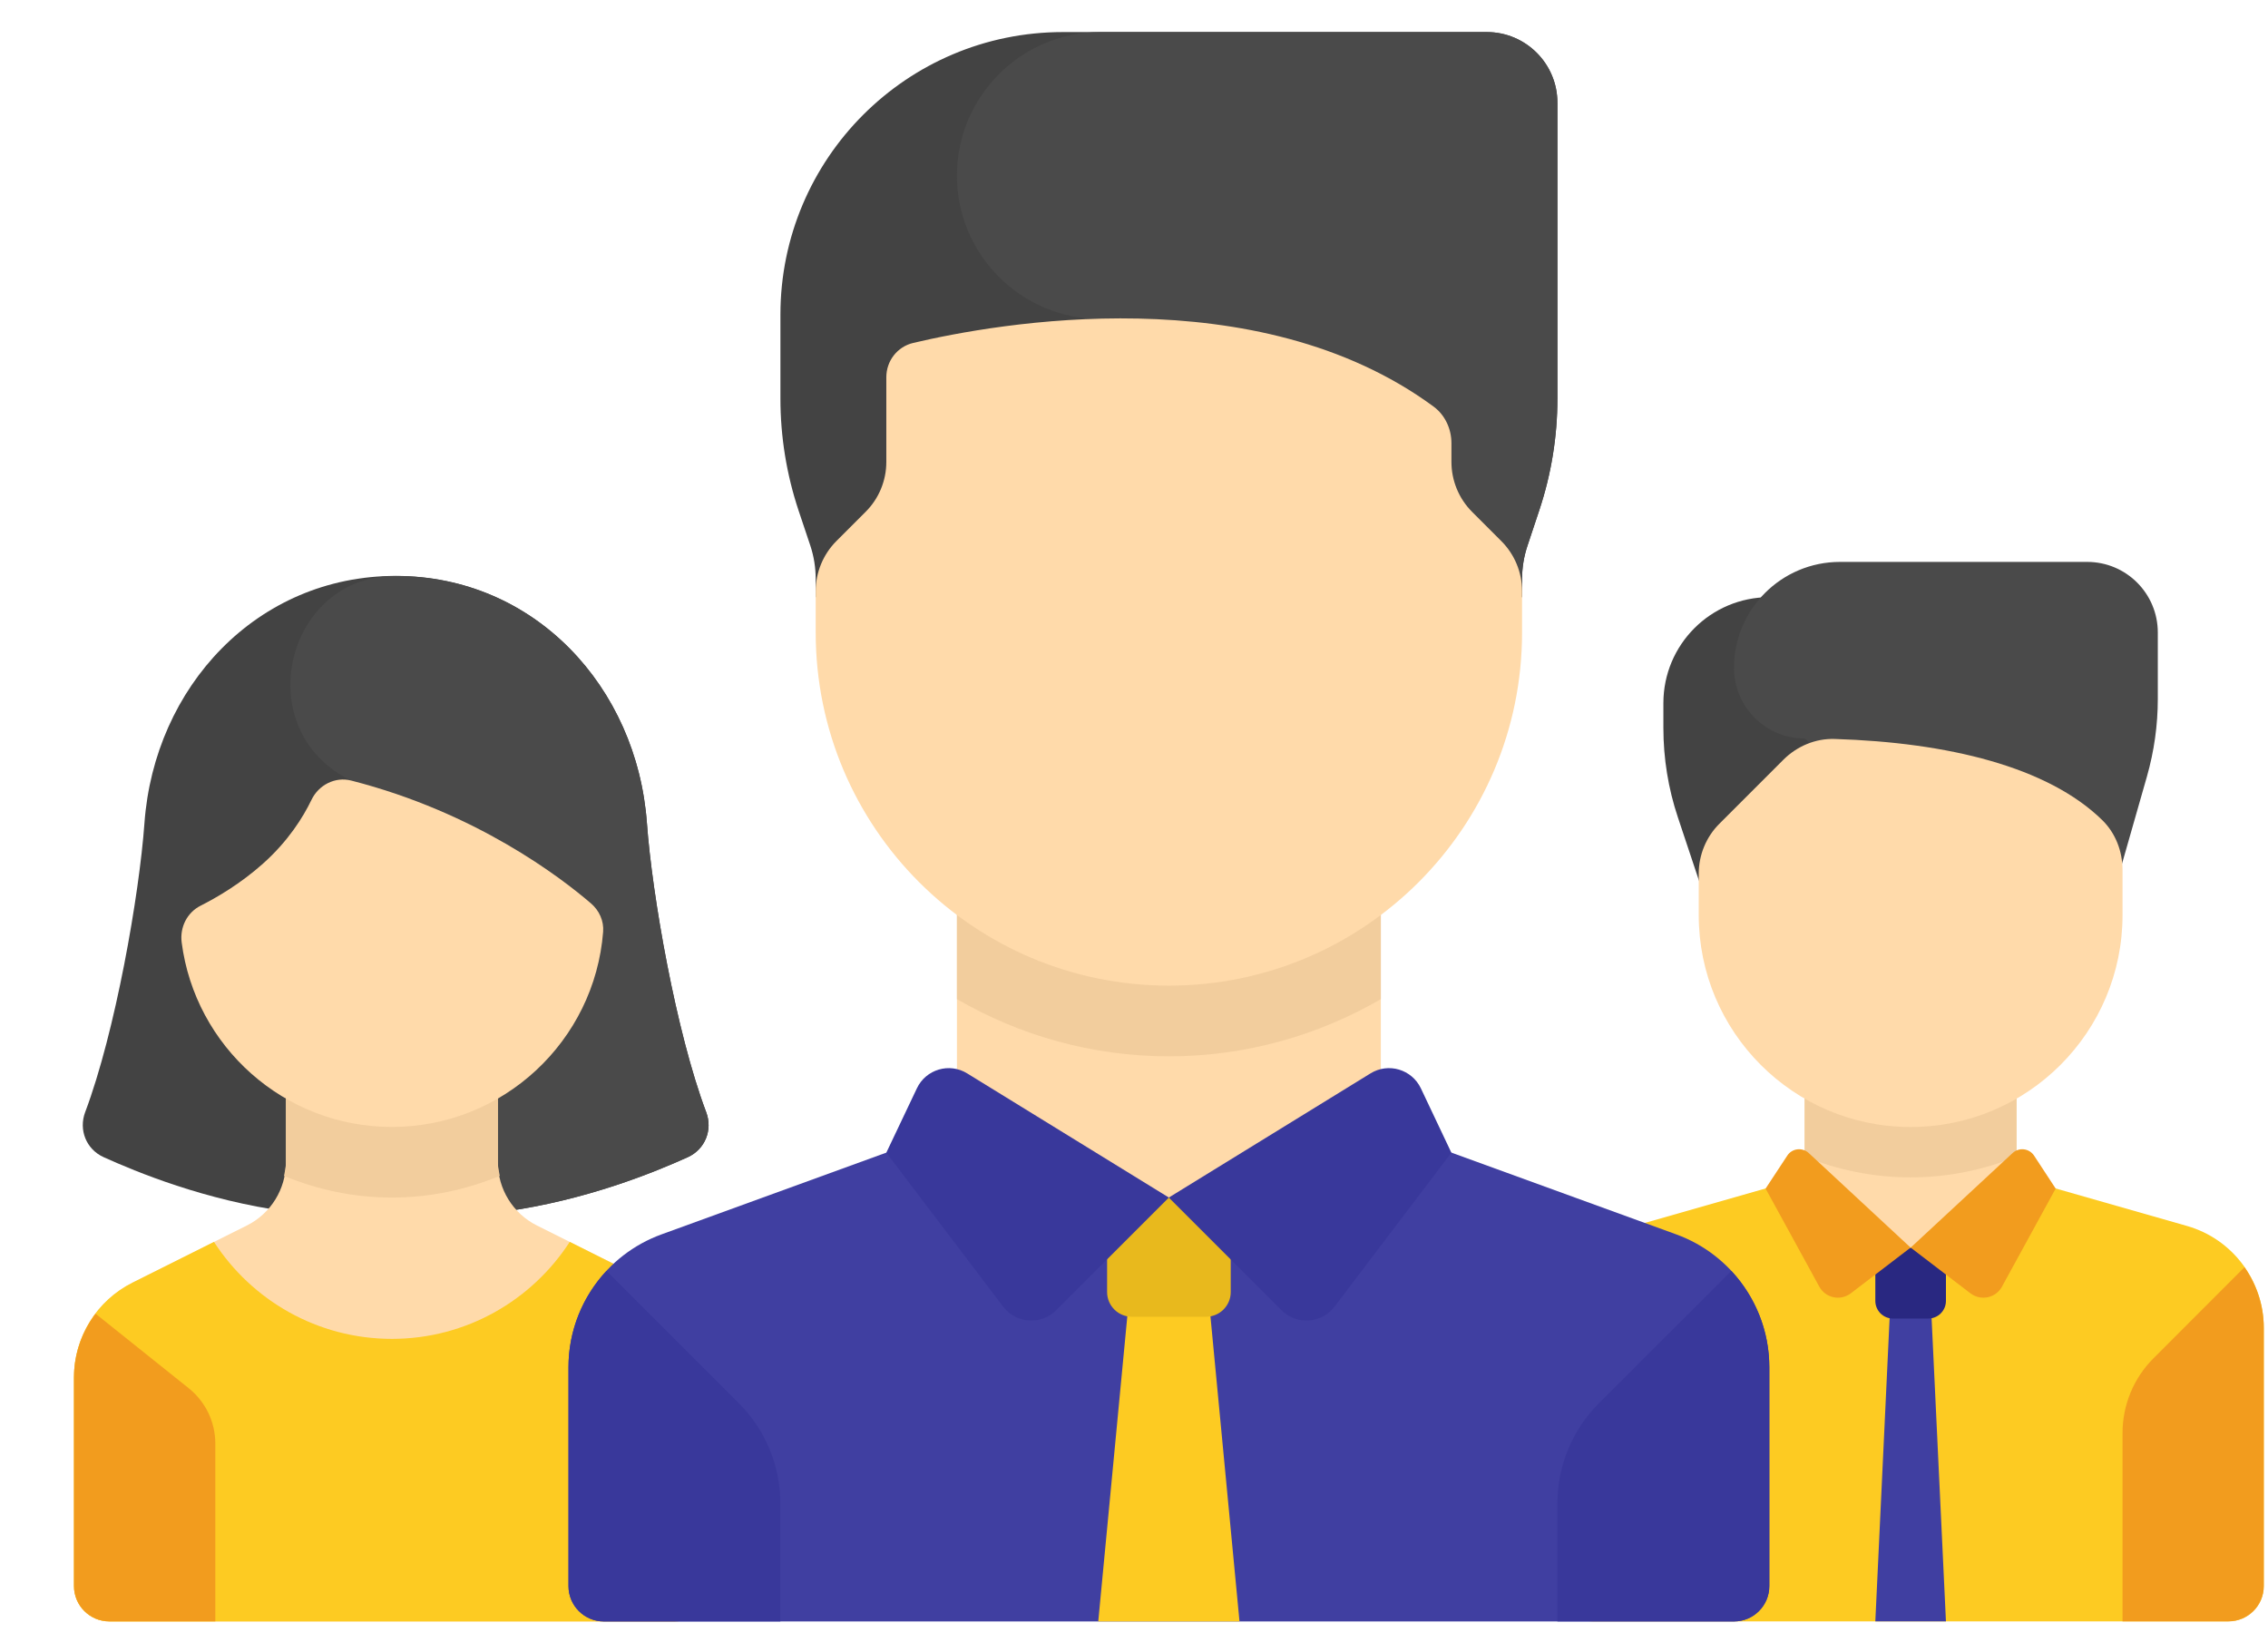
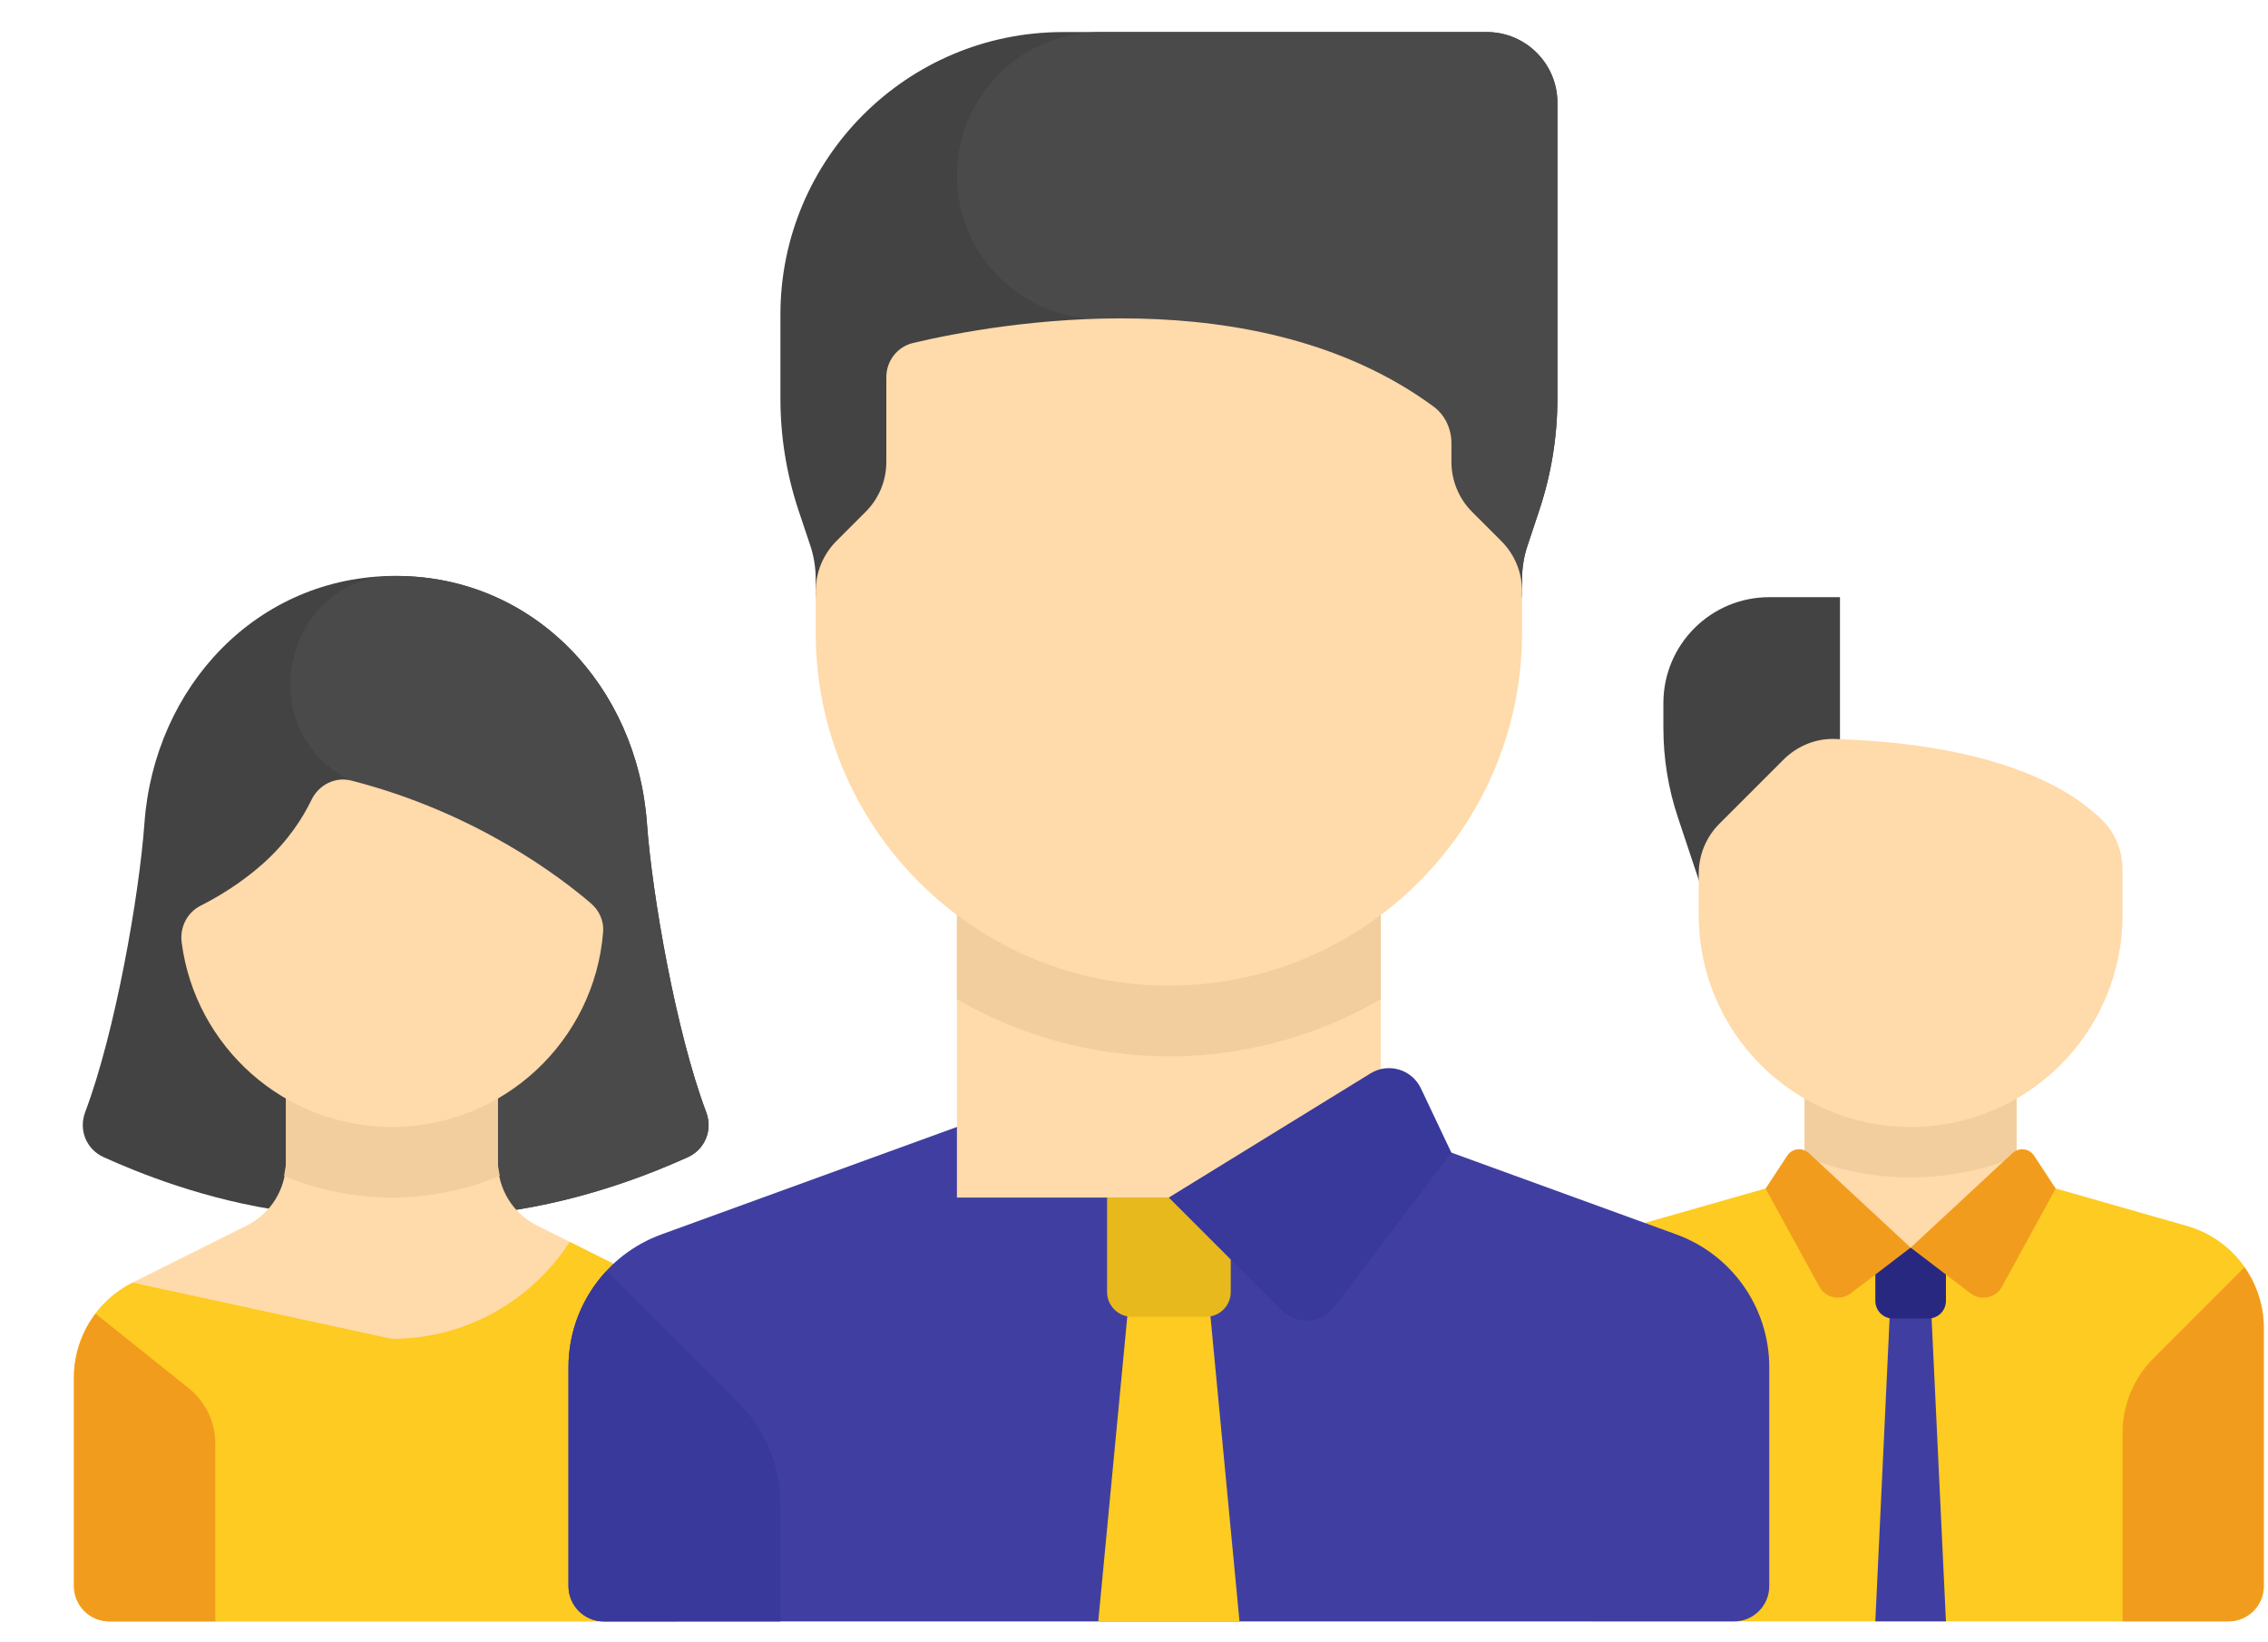
<svg xmlns="http://www.w3.org/2000/svg" width="29" height="21" viewBox="0 0 29 21" fill="none">
  <path d="M21.269 8.991V9.308C21.269 9.696 21.331 10.082 21.454 10.45L22.172 12.604H23.527V7.636H22.623C21.875 7.636 21.269 8.242 21.269 8.991Z" fill="#434343" />
-   <path d="M27.452 9.929L26.688 12.604L23.075 9.443C22.576 9.443 22.172 9.038 22.172 8.539C22.172 7.791 22.779 7.185 23.527 7.185H26.688C27.187 7.185 27.591 7.589 27.591 8.088V8.937C27.591 9.272 27.544 9.606 27.452 9.929Z" fill="#4A4A4A" />
  <path d="M25.785 13.959H23.075V15.958H25.785V13.959Z" fill="#FFDAAA" />
  <path d="M23.075 14.789C23.494 14.959 23.951 15.055 24.43 15.055C24.909 15.055 25.366 14.959 25.785 14.789V13.959H23.075V14.789Z" fill="#F2CD9D" />
  <path d="M27.964 15.676L25.785 15.054L24.43 15.953L23.075 15.054L20.897 15.676C20.315 15.842 19.914 16.374 19.914 16.979V20.281C19.914 20.53 20.116 20.732 20.366 20.732H28.495C28.744 20.732 28.946 20.53 28.946 20.281V16.979C28.946 16.374 28.545 15.842 27.964 15.676Z" fill="#FDCB22" />
  <path d="M24.882 20.732H23.979L24.204 15.957H24.656L24.882 20.732Z" fill="#403FA1" />
  <path d="M24.43 14.411C22.934 14.411 21.721 13.197 21.721 11.701V11.172C21.721 10.932 21.816 10.702 21.985 10.533L22.804 9.714C22.978 9.541 23.215 9.441 23.46 9.449C24.904 9.494 26.181 9.803 26.88 10.486C27.051 10.653 27.14 10.886 27.14 11.125V11.701C27.14 13.197 25.927 14.411 24.43 14.411Z" fill="#FFDAAA" />
  <path d="M27.14 18.325C27.14 17.965 27.282 17.621 27.537 17.367L28.699 16.204C28.854 16.426 28.946 16.694 28.946 16.979V20.281C28.946 20.53 28.744 20.732 28.494 20.732H27.14V18.325Z" fill="#F29C1E" />
  <path d="M24.656 16.86H24.204C24.08 16.86 23.979 16.759 23.979 16.634V15.957H24.882V16.634C24.882 16.759 24.781 16.86 24.656 16.86Z" fill="#292881" />
  <path d="M24.43 15.953L23.665 16.538C23.533 16.638 23.343 16.598 23.263 16.453L22.576 15.198L22.853 14.777C22.914 14.683 23.044 14.668 23.127 14.743L24.43 15.953Z" fill="#F29C1E" />
  <path d="M24.431 15.953L25.196 16.538C25.328 16.638 25.519 16.598 25.598 16.453L26.285 15.198L26.009 14.777C25.947 14.683 25.817 14.668 25.735 14.743L24.431 15.953Z" fill="#F29C1E" />
  <path d="M9.03 14.221C8.644 13.198 8.338 11.441 8.272 10.525C8.146 8.784 6.834 7.364 5.06 7.364C3.285 7.364 1.973 8.784 1.847 10.525C1.781 11.441 1.475 13.198 1.089 14.221C1.004 14.447 1.102 14.695 1.324 14.796C1.738 14.983 2.619 15.35 3.683 15.493H6.436C7.495 15.35 8.383 14.983 8.795 14.796C9.017 14.695 9.115 14.447 9.03 14.221Z" fill="#434343" />
  <path d="M8.795 14.797C9.017 14.696 9.115 14.447 9.03 14.222C8.644 13.2 8.338 11.442 8.272 10.527C8.146 8.785 6.834 7.365 5.06 7.365C5.055 7.365 5.051 7.365 5.046 7.365C3.685 7.371 3.204 9.227 4.376 9.92C4.446 9.962 4.491 9.982 4.491 9.982L5.518 15.494H6.436C7.495 15.351 8.383 14.983 8.795 14.797Z" fill="#4A4A4A" />
  <path d="M8.326 16.4L6.865 15.67C6.559 15.517 6.366 15.204 6.366 14.862L6.366 13.507H3.656V14.862C3.656 15.204 3.463 15.517 3.157 15.67L1.695 16.4C1.236 16.63 0.946 17.099 0.946 17.612V20.281C0.946 20.53 1.148 20.733 1.398 20.733H8.624C8.873 20.733 9.075 20.53 9.075 20.281V17.612C9.075 17.099 8.785 16.63 8.326 16.4Z" fill="#FFDAAA" />
  <path d="M5.011 15.313C5.497 15.313 5.963 15.213 6.39 15.035C6.379 14.978 6.366 14.921 6.366 14.862L6.366 13.507H3.656V14.862C3.656 14.921 3.643 14.978 3.632 15.036C4.059 15.213 4.525 15.313 5.011 15.313Z" fill="#F2CD9D" />
-   <path d="M8.326 16.401L7.285 15.88C6.802 16.625 5.965 17.12 5.011 17.12C4.057 17.12 3.219 16.625 2.736 15.88L1.695 16.401C1.236 16.63 0.946 17.099 0.946 17.612V20.281C0.946 20.53 1.148 20.733 1.398 20.733H8.624C8.873 20.733 9.075 20.53 9.075 20.281V17.612C9.075 17.099 8.785 16.63 8.326 16.401Z" fill="#FDCB22" />
+   <path d="M8.326 16.401L7.285 15.88C6.802 16.625 5.965 17.12 5.011 17.12L1.695 16.401C1.236 16.63 0.946 17.099 0.946 17.612V20.281C0.946 20.53 1.148 20.733 1.398 20.733H8.624C8.873 20.733 9.075 20.53 9.075 20.281V17.612C9.075 17.099 8.785 16.63 8.326 16.401Z" fill="#FDCB22" />
  <path d="M5.011 14.41C3.633 14.41 2.495 13.382 2.323 12.051C2.298 11.858 2.391 11.669 2.565 11.581C2.773 11.476 3.075 11.3 3.364 11.042C3.686 10.754 3.875 10.451 3.982 10.229C4.074 10.037 4.285 9.928 4.491 9.981C6.081 10.387 7.164 11.214 7.557 11.552C7.662 11.642 7.723 11.776 7.712 11.915C7.603 13.311 6.435 14.41 5.011 14.41Z" fill="#FFDAAA" />
  <path d="M1.222 16.798C1.048 17.029 0.946 17.312 0.946 17.612V20.281C0.946 20.53 1.148 20.732 1.398 20.732H2.753V18.457C2.753 18.183 2.628 17.923 2.414 17.752L1.222 16.798Z" fill="#F29C1E" />
  <path d="M21.434 15.784L17.656 14.41L14.946 15.313L12.236 14.41L8.458 15.784C7.744 16.044 7.269 16.722 7.269 17.482V20.281C7.269 20.531 7.471 20.733 7.72 20.733H22.172C22.421 20.733 22.623 20.531 22.623 20.281V17.482C22.623 16.722 22.148 16.044 21.434 15.784Z" fill="#403FA1" />
  <path d="M14.473 16.217L14.043 20.733H15.849L15.419 16.217H14.473Z" fill="#FDCB22" />
  <path d="M15.421 16.837H14.472C14.298 16.837 14.156 16.696 14.156 16.521V15.313H15.737V16.521C15.737 16.696 15.595 16.837 15.421 16.837Z" fill="#E8B91D" />
-   <path d="M22.138 16.251C22.442 16.578 22.624 17.014 22.624 17.482V20.281C22.624 20.53 22.422 20.733 22.172 20.733H19.914V19.223C19.914 18.744 20.104 18.284 20.443 17.945L22.138 16.251Z" fill="#39389B" />
  <path d="M19.914 5.097V1.313C19.914 0.815 19.51 0.41 19.011 0.41H13.591C11.596 0.41 9.979 2.028 9.979 4.023V5.097C9.979 5.582 10.057 6.064 10.21 6.525L10.361 6.976C10.407 7.114 10.43 7.259 10.43 7.404V7.636H19.462V7.404C19.462 7.259 19.486 7.114 19.532 6.976L19.682 6.525C19.836 6.064 19.914 5.582 19.914 5.097Z" fill="#434343" />
  <path d="M12.236 2.245C12.236 3.258 13.058 4.079 14.071 4.079H14.325L14.448 7.636H19.462V7.404C19.462 7.259 19.485 7.114 19.532 6.976L19.682 6.525C19.835 6.064 19.914 5.582 19.914 5.097V1.313C19.914 0.815 19.509 0.41 19.011 0.41H14.071C13.058 0.41 12.236 1.232 12.236 2.245Z" fill="#4A4A4A" />
  <path d="M17.656 11.249H12.236V15.313H17.656V11.249Z" fill="#FFDAAA" />
  <path d="M12.236 12.776C13.034 13.238 13.958 13.507 14.946 13.507C15.934 13.507 16.858 13.238 17.656 12.776V11.249H12.236L12.236 12.776Z" fill="#F2CD9D" />
-   <path d="M14.946 15.313L13.505 16.754C13.312 16.947 12.992 16.925 12.826 16.707L11.333 14.739L11.724 13.916C11.839 13.673 12.14 13.584 12.368 13.726L14.946 15.313Z" fill="#39389B" />
  <path d="M14.945 15.313L16.386 16.754C16.579 16.947 16.899 16.925 17.065 16.707L18.558 14.739L18.168 13.916C18.052 13.673 17.752 13.584 17.523 13.726L14.945 15.313Z" fill="#39389B" />
  <path d="M14.946 12.603C12.452 12.603 10.43 10.582 10.43 8.087V7.558C10.43 7.319 10.525 7.089 10.694 6.919L11.068 6.545C11.238 6.376 11.333 6.146 11.333 5.907V4.824C11.333 4.615 11.473 4.433 11.677 4.385C12.745 4.133 16.069 3.535 18.331 5.199C18.477 5.307 18.559 5.484 18.559 5.667V5.907C18.559 6.146 18.654 6.376 18.823 6.545L19.197 6.919C19.367 7.089 19.462 7.319 19.462 7.558V8.087C19.462 10.582 17.44 12.603 14.946 12.603Z" fill="#FFDAAA" />
  <path d="M7.755 16.251C7.45 16.578 7.269 17.014 7.269 17.482V20.281C7.269 20.53 7.471 20.733 7.72 20.733H9.978V19.223C9.978 18.744 9.788 18.284 9.449 17.945L7.755 16.251Z" fill="#39389B" />
</svg>